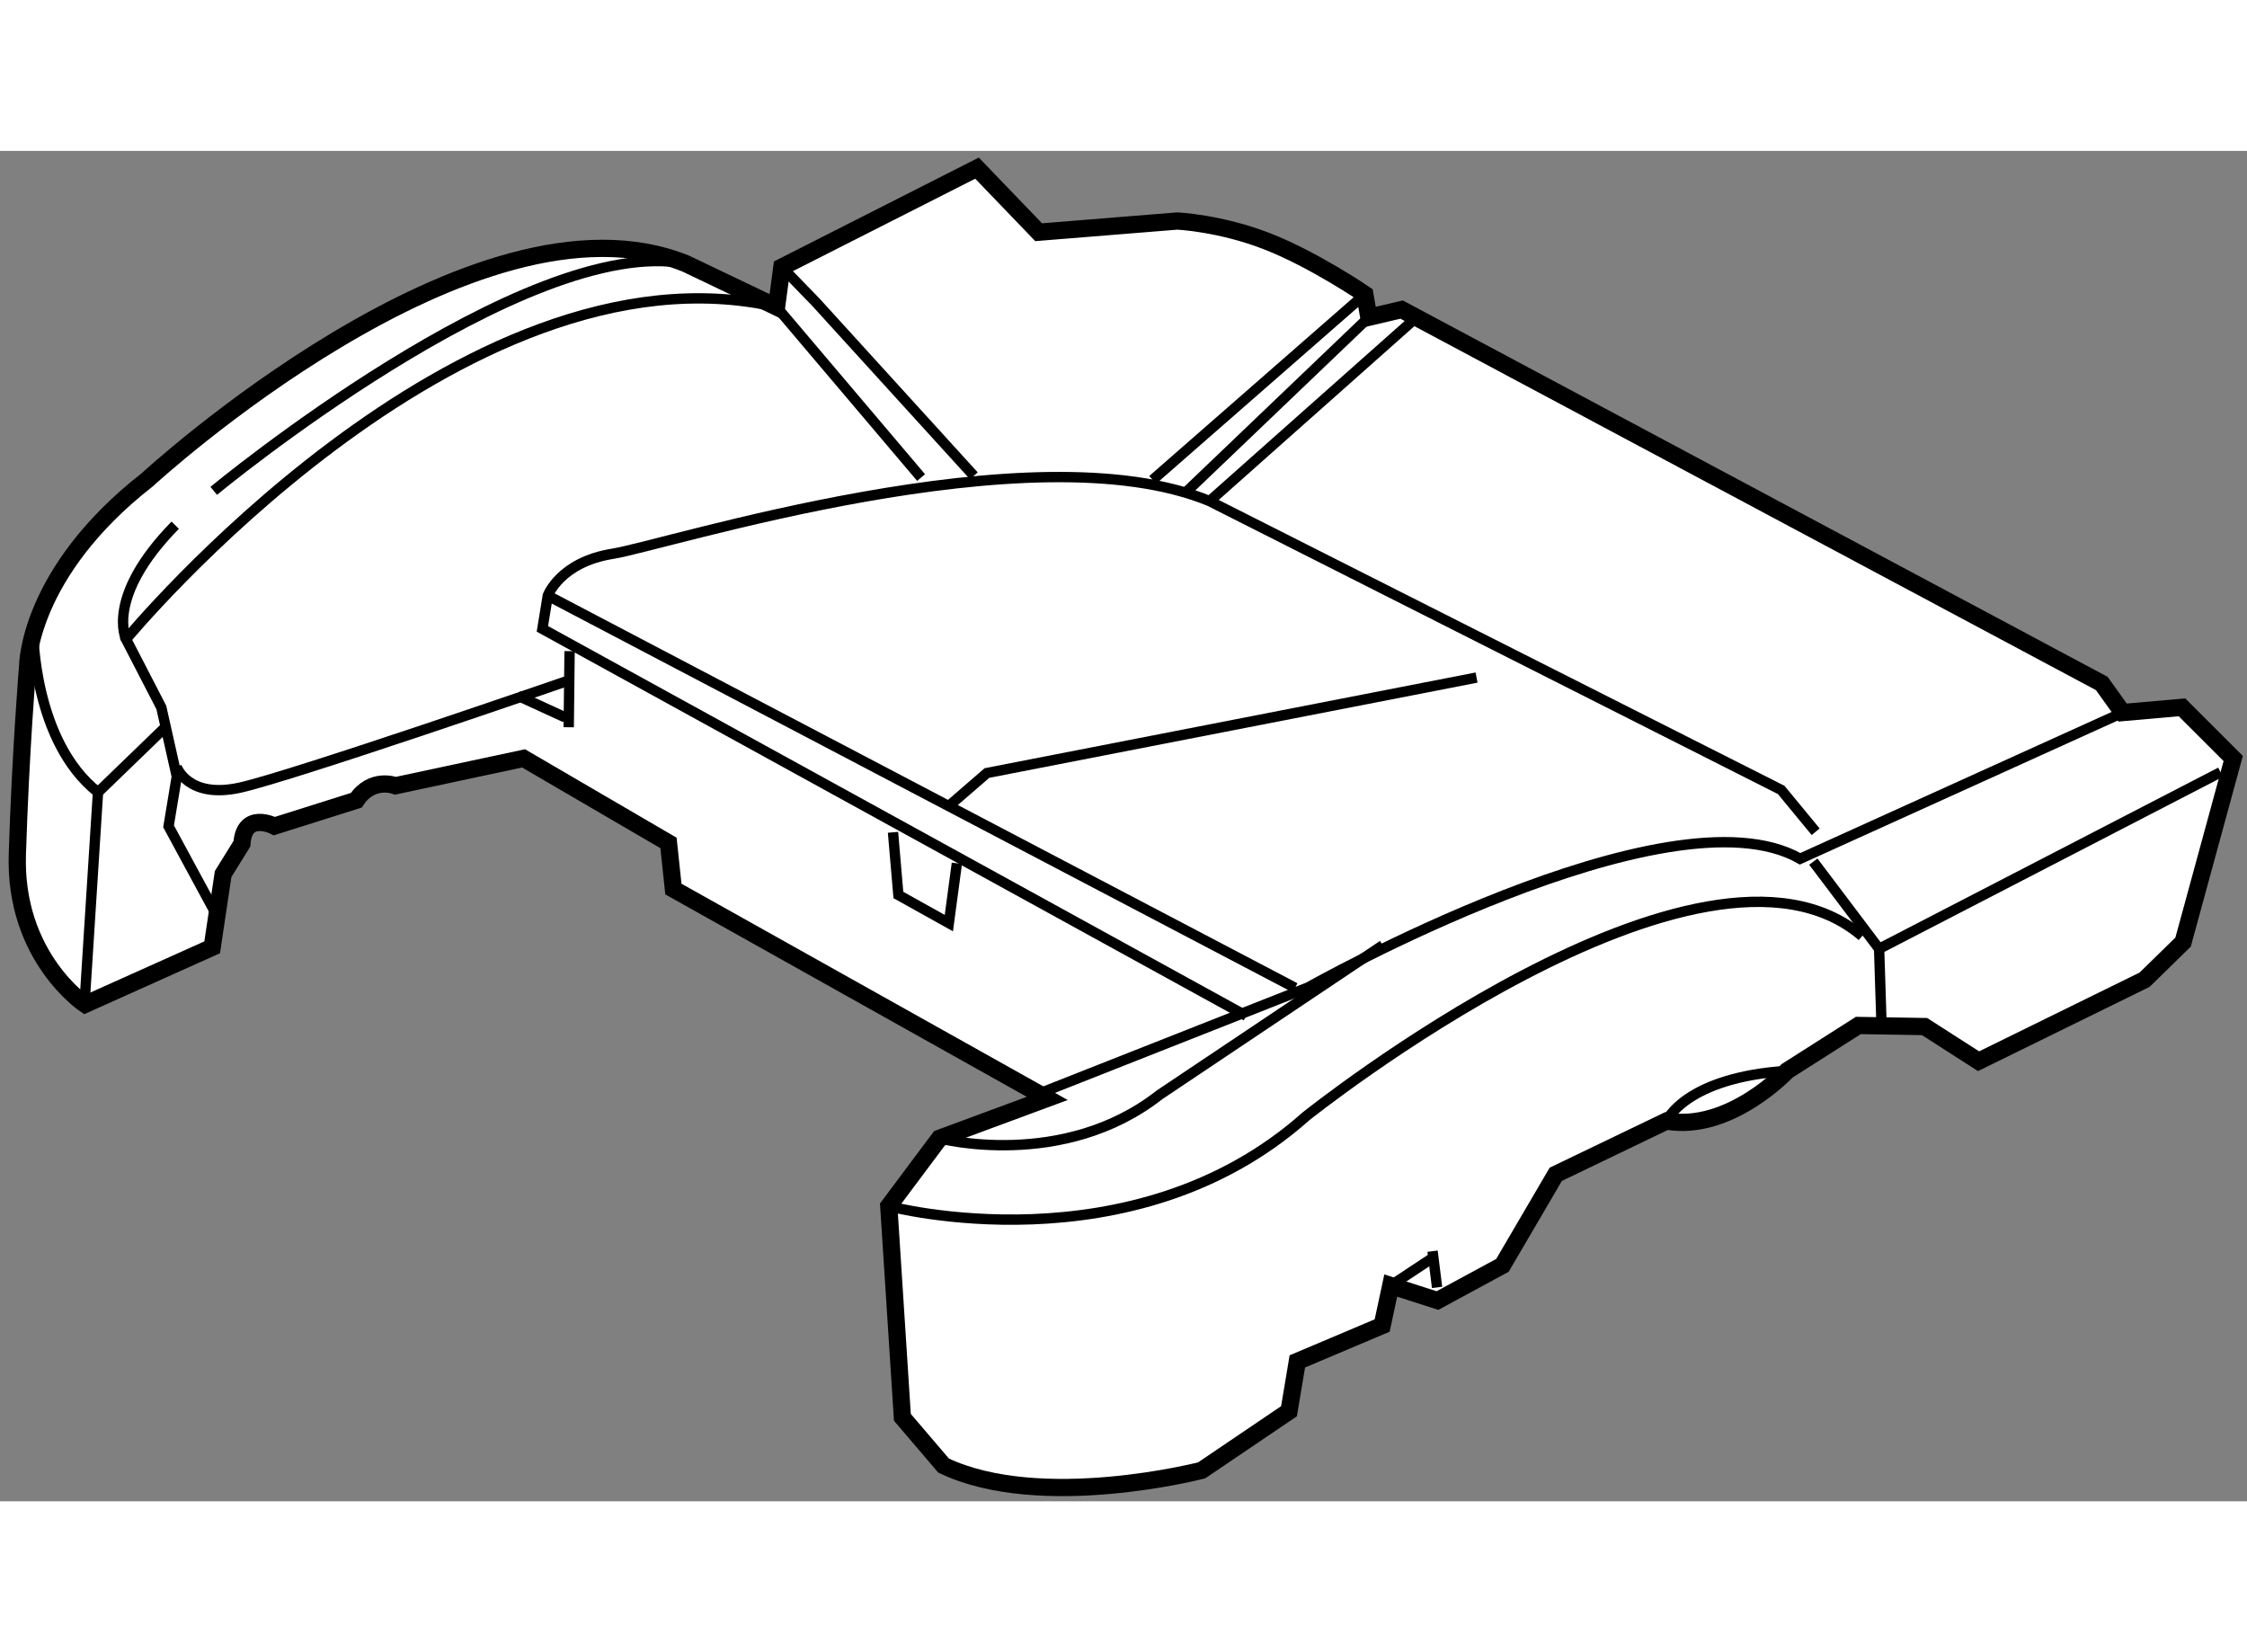
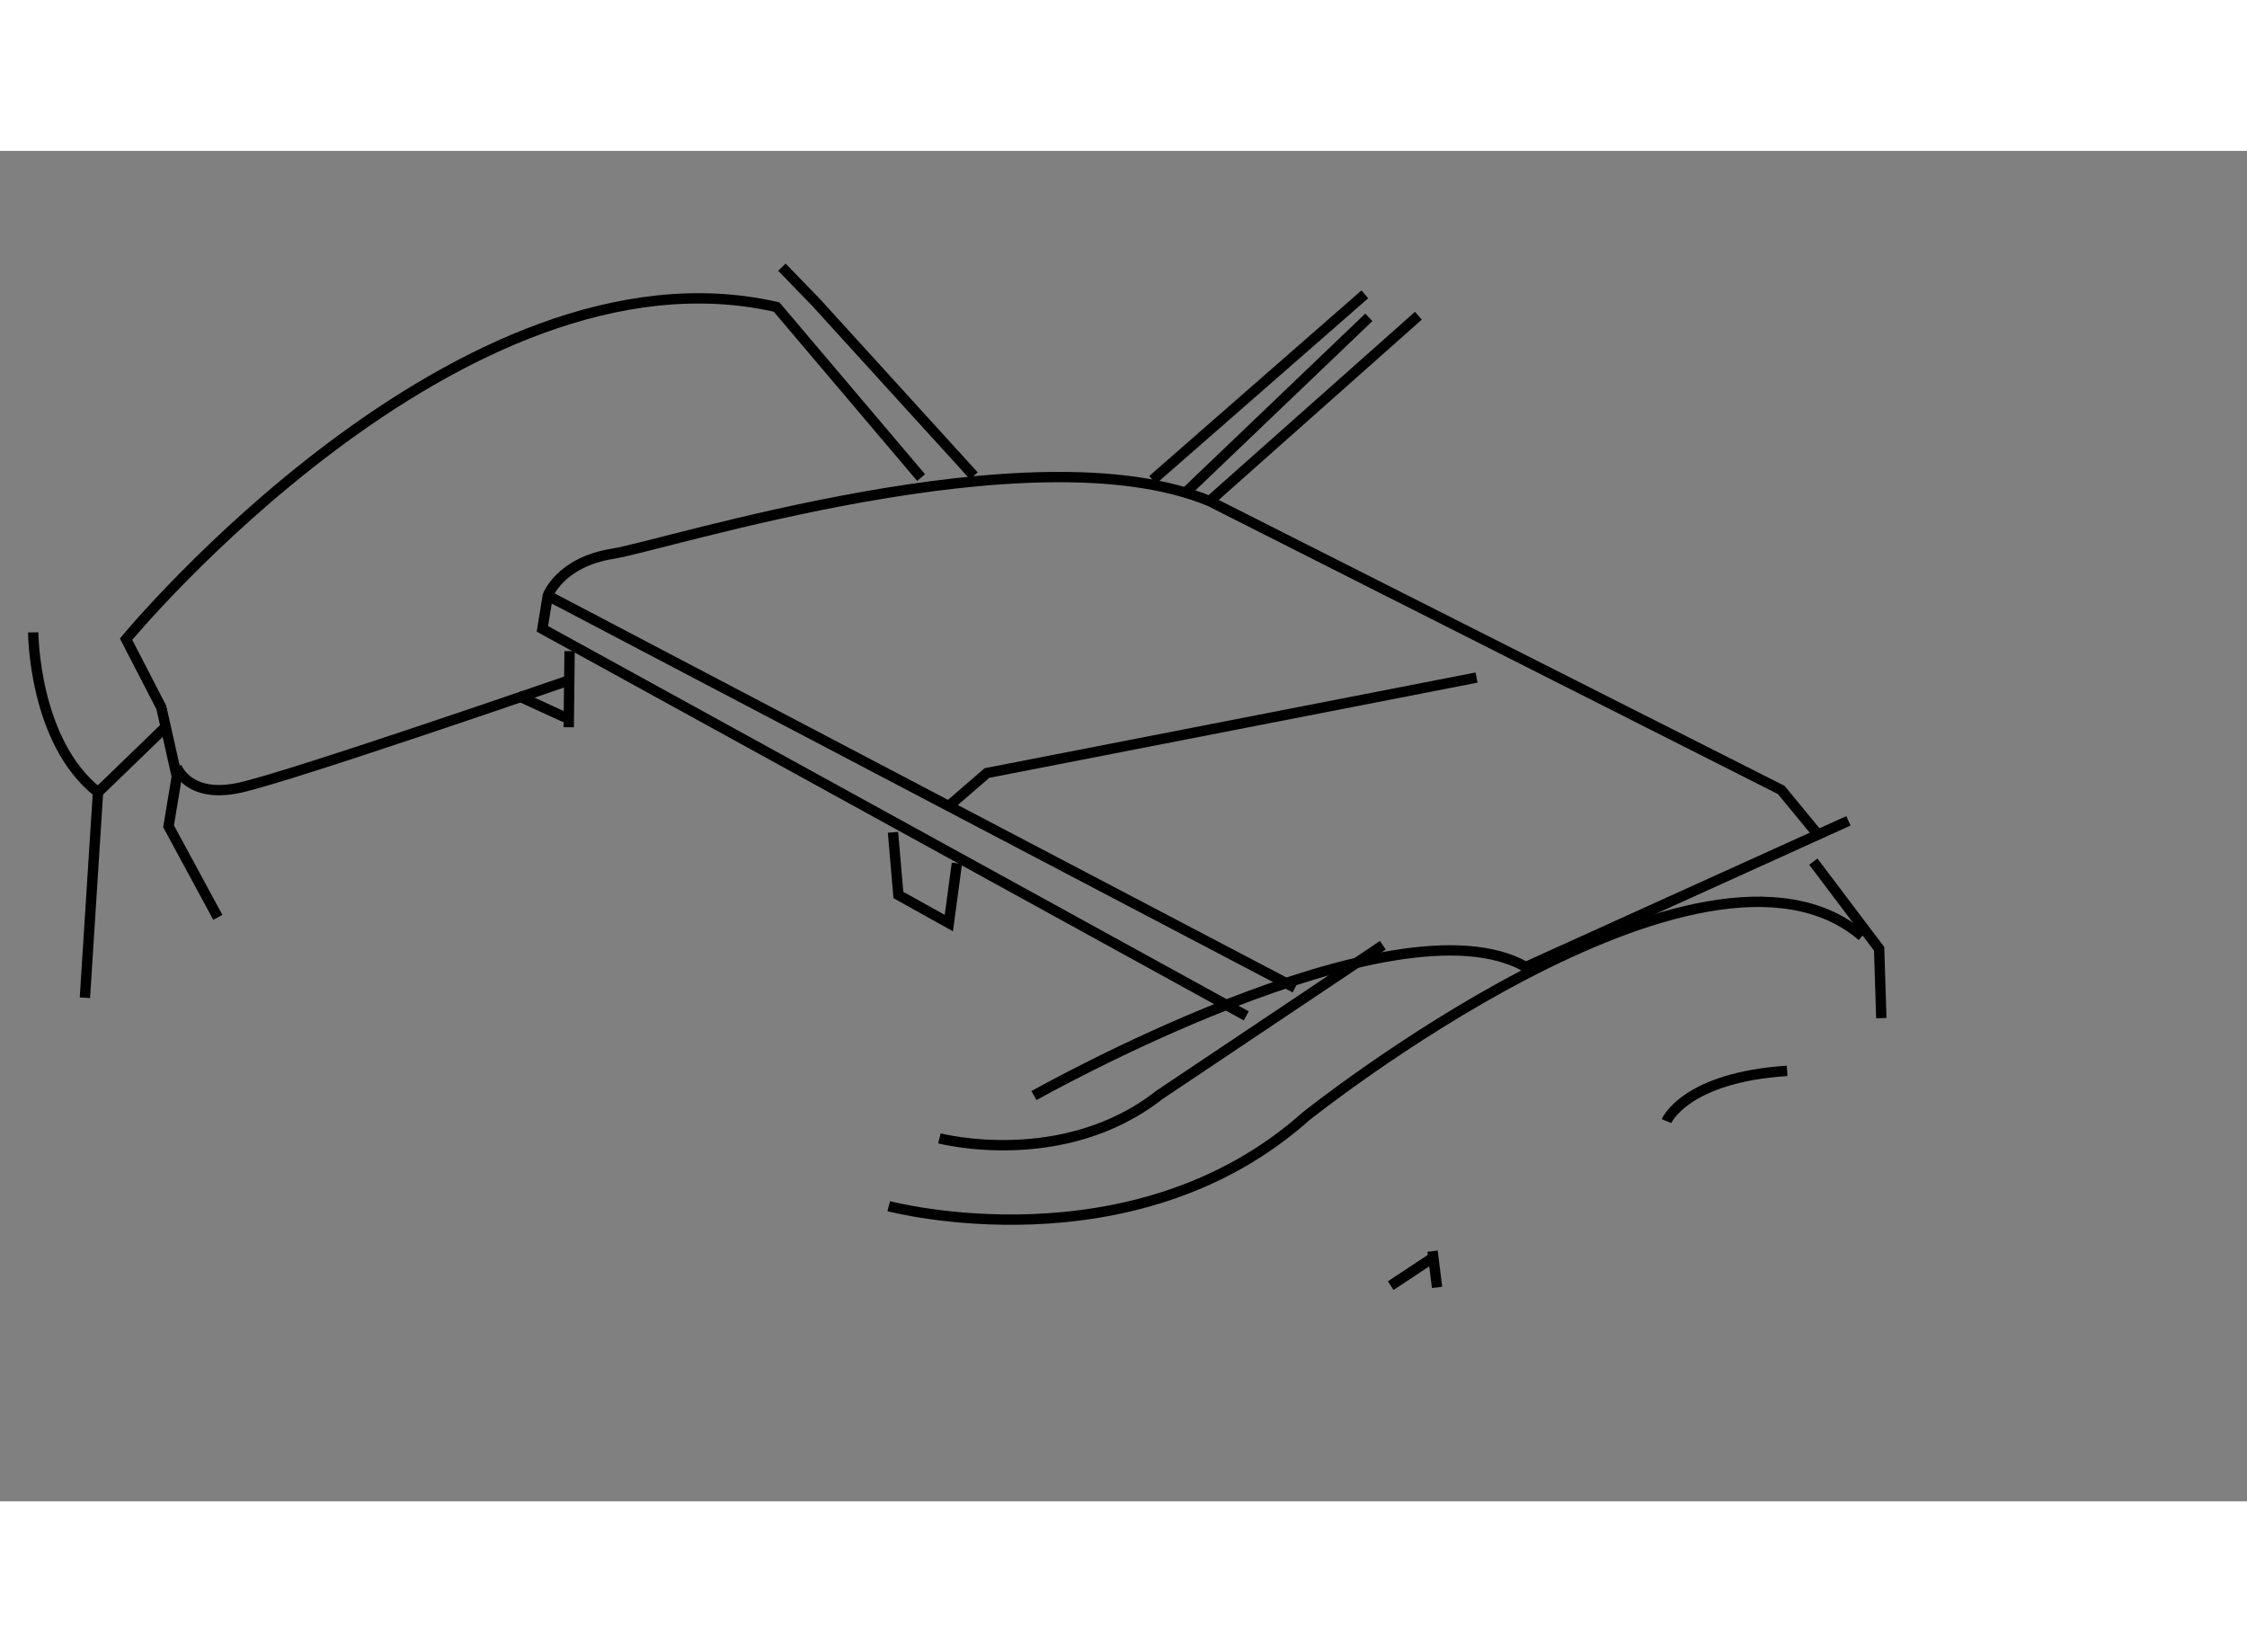
<svg xmlns="http://www.w3.org/2000/svg" version="1.1" x="0px" y="0px" width="244.8px" height="180px" viewBox="107.958 35.307 65.183 39.174" enable-background="new 0 0 244.8 180" xml:space="preserve">
  <rect x="107.958" y="35.307" width="65.183" height="39.174" fill="#808080" stroke="none" />
  <g>
-     <path fill="#FFFFFF" stroke="#000000" stroke-width="0.5" d="M114.113,58.41l-3.687,1.655c0,0-2.059-1.371-1.965-4.348     c0.093-2.977,0.3-5.478,0.3-5.478s0.007-2.688,3.469-5.392c0,0,9.497-8.754,15.625-6.269l2.63,1.257l0.154-1.157l5.661-2.871     l1.788,1.859l4.021-0.325c0,0,1.247,0.057,2.606,0.588c1.361,0.53,2.834,1.537,2.834,1.537l0.117,0.667l0.952-0.223l20.31,10.846     l0.605,0.844l1.721-0.152l1.487,1.485l-1.454,5.325l-1.117,1.092l-4.816,2.364l-1.567-1.005l-1.921-0.032l-2.065,1.315     c0,0-1.668,1.781-3.5,1.458l-3.212,1.545l-1.547,2.641l-1.885,1.021l-1.355-0.435l-0.249,1.159l-2.461,1.041l-0.242,1.446     l-2.534,1.715c0,0-4.659,1.207-7.486-0.139l-1.195-1.4l-0.395-6.127l1.471-1.967l3.126-1.157l-10.845-6.073l-0.142-1.338     l-4.204-2.453l-3.716,0.794c0,0-0.68-0.266-1.137,0.421l-2.374,0.749c0,0-0.879-0.452-0.943,0.511l-0.546,0.881L114.113,58.41z" />
    <path fill="none" stroke="#000000" stroke-width="0.3" d="M144.11,60.399l-20.418-11.227l0.157-0.964c0,0,0.356-0.972,1.881-1.214     c1.527-0.242,12.159-3.661,17.316-1.528l16.583,8.379l0.999,1.213" />
-     <path fill="none" stroke="#000000" stroke-width="0.3" d="M137.952,62.712l7.955-3.139c0,0,10.455-5.907,14.27-3.731l9.357-4.24" />
+     <path fill="none" stroke="#000000" stroke-width="0.3" d="M137.952,62.712c0,0,10.455-5.907,14.27-3.731l9.357-4.24" />
    <path fill="none" stroke="#000000" stroke-width="0.3" d="M135.21,63.952c0,0,3.581,0.938,6.386-1.264l6.477-4.338" />
    <path fill="none" stroke="#000000" stroke-width="0.3" d="M114.277,57.541l-1.429-2.641l0.239-1.446l-0.449-2.001l-1.023-1.981     c0,0,9.686-11.733,18.871-9.636l4.192,4.947" />
    <line fill="none" stroke="#000000" stroke-width="0.3" x1="143.047" y1="45.467" x2="149.104" y2="40.088" />
    <path fill="none" stroke="#000000" stroke-width="0.3" d="M110.421,59.873l0.38-5.96c-1.872-1.475-1.879-4.639-1.879-4.639" />
    <line fill="none" stroke="#000000" stroke-width="0.3" x1="112.753" y1="52.026" x2="110.801" y2="53.913" />
    <path fill="none" stroke="#000000" stroke-width="0.3" d="M113.078,53.167c0,0,0.32,0.948,1.843,0.611     c1.525-0.339,9.491-3.094,9.491-3.094" />
    <line fill="none" stroke="#000000" stroke-width="0.3" x1="124.481" y1="49.818" x2="124.456" y2="52.026" />
    <polyline fill="none" stroke="#000000" stroke-width="0.3" points="123.85,48.209 135.479,54.313 145.526,59.585   " />
    <polyline fill="none" stroke="#000000" stroke-width="0.3" points="135.479,54.313 136.588,53.354 150.791,50.585   " />
    <polyline fill="none" stroke="#000000" stroke-width="0.3" points="133.863,55.074 134.019,56.892 135.483,57.708 135.716,55.974        " />
    <path fill="none" stroke="#000000" stroke-width="0.3" d="M133.739,65.919c0,0,7.064,1.88,12.1-2.603     c0,0,11.497-9.204,16.136-5.23" />
    <polyline fill="none" stroke="#000000" stroke-width="0.3" points="160.561,55.925 162.469,58.453 162.533,60.465   " />
-     <line fill="none" stroke="#000000" stroke-width="0.3" x1="172.374" y1="53.331" x2="162.469" y2="58.453" />
    <polyline fill="none" stroke="#000000" stroke-width="0.3" points="130.64,38.68 131.632,39.703 136.209,44.733   " />
    <line fill="none" stroke="#000000" stroke-width="0.3" x1="141.395" y1="44.851" x2="147.55" y2="39.468" />
-     <path fill="none" stroke="#000000" stroke-width="0.3" d="M111.615,49.472c0,0-0.616-1.226,1.426-3.307" />
-     <path fill="none" stroke="#000000" stroke-width="0.3" d="M114.158,45.168c0,0,9.061-7.493,13.698-6.589" />
    <line fill="none" stroke="#000000" stroke-width="0.3" x1="149.521" y1="67.417" x2="148.302" y2="68.224" />
    <line fill="none" stroke="#000000" stroke-width="0.3" x1="149.515" y1="67.225" x2="149.646" y2="68.276" />
    <path fill="none" stroke="#000000" stroke-width="0.3" d="M156.301,63.452c0,0,0.532-1.265,3.5-1.458" />
    <line fill="none" stroke="#000000" stroke-width="0.3" x1="147.667" y1="40.135" x2="142.367" y2="45.203" />
    <line fill="none" stroke="#000000" stroke-width="0.3" x1="122.987" y1="51.114" x2="124.354" y2="51.741" />
  </g>
</svg>